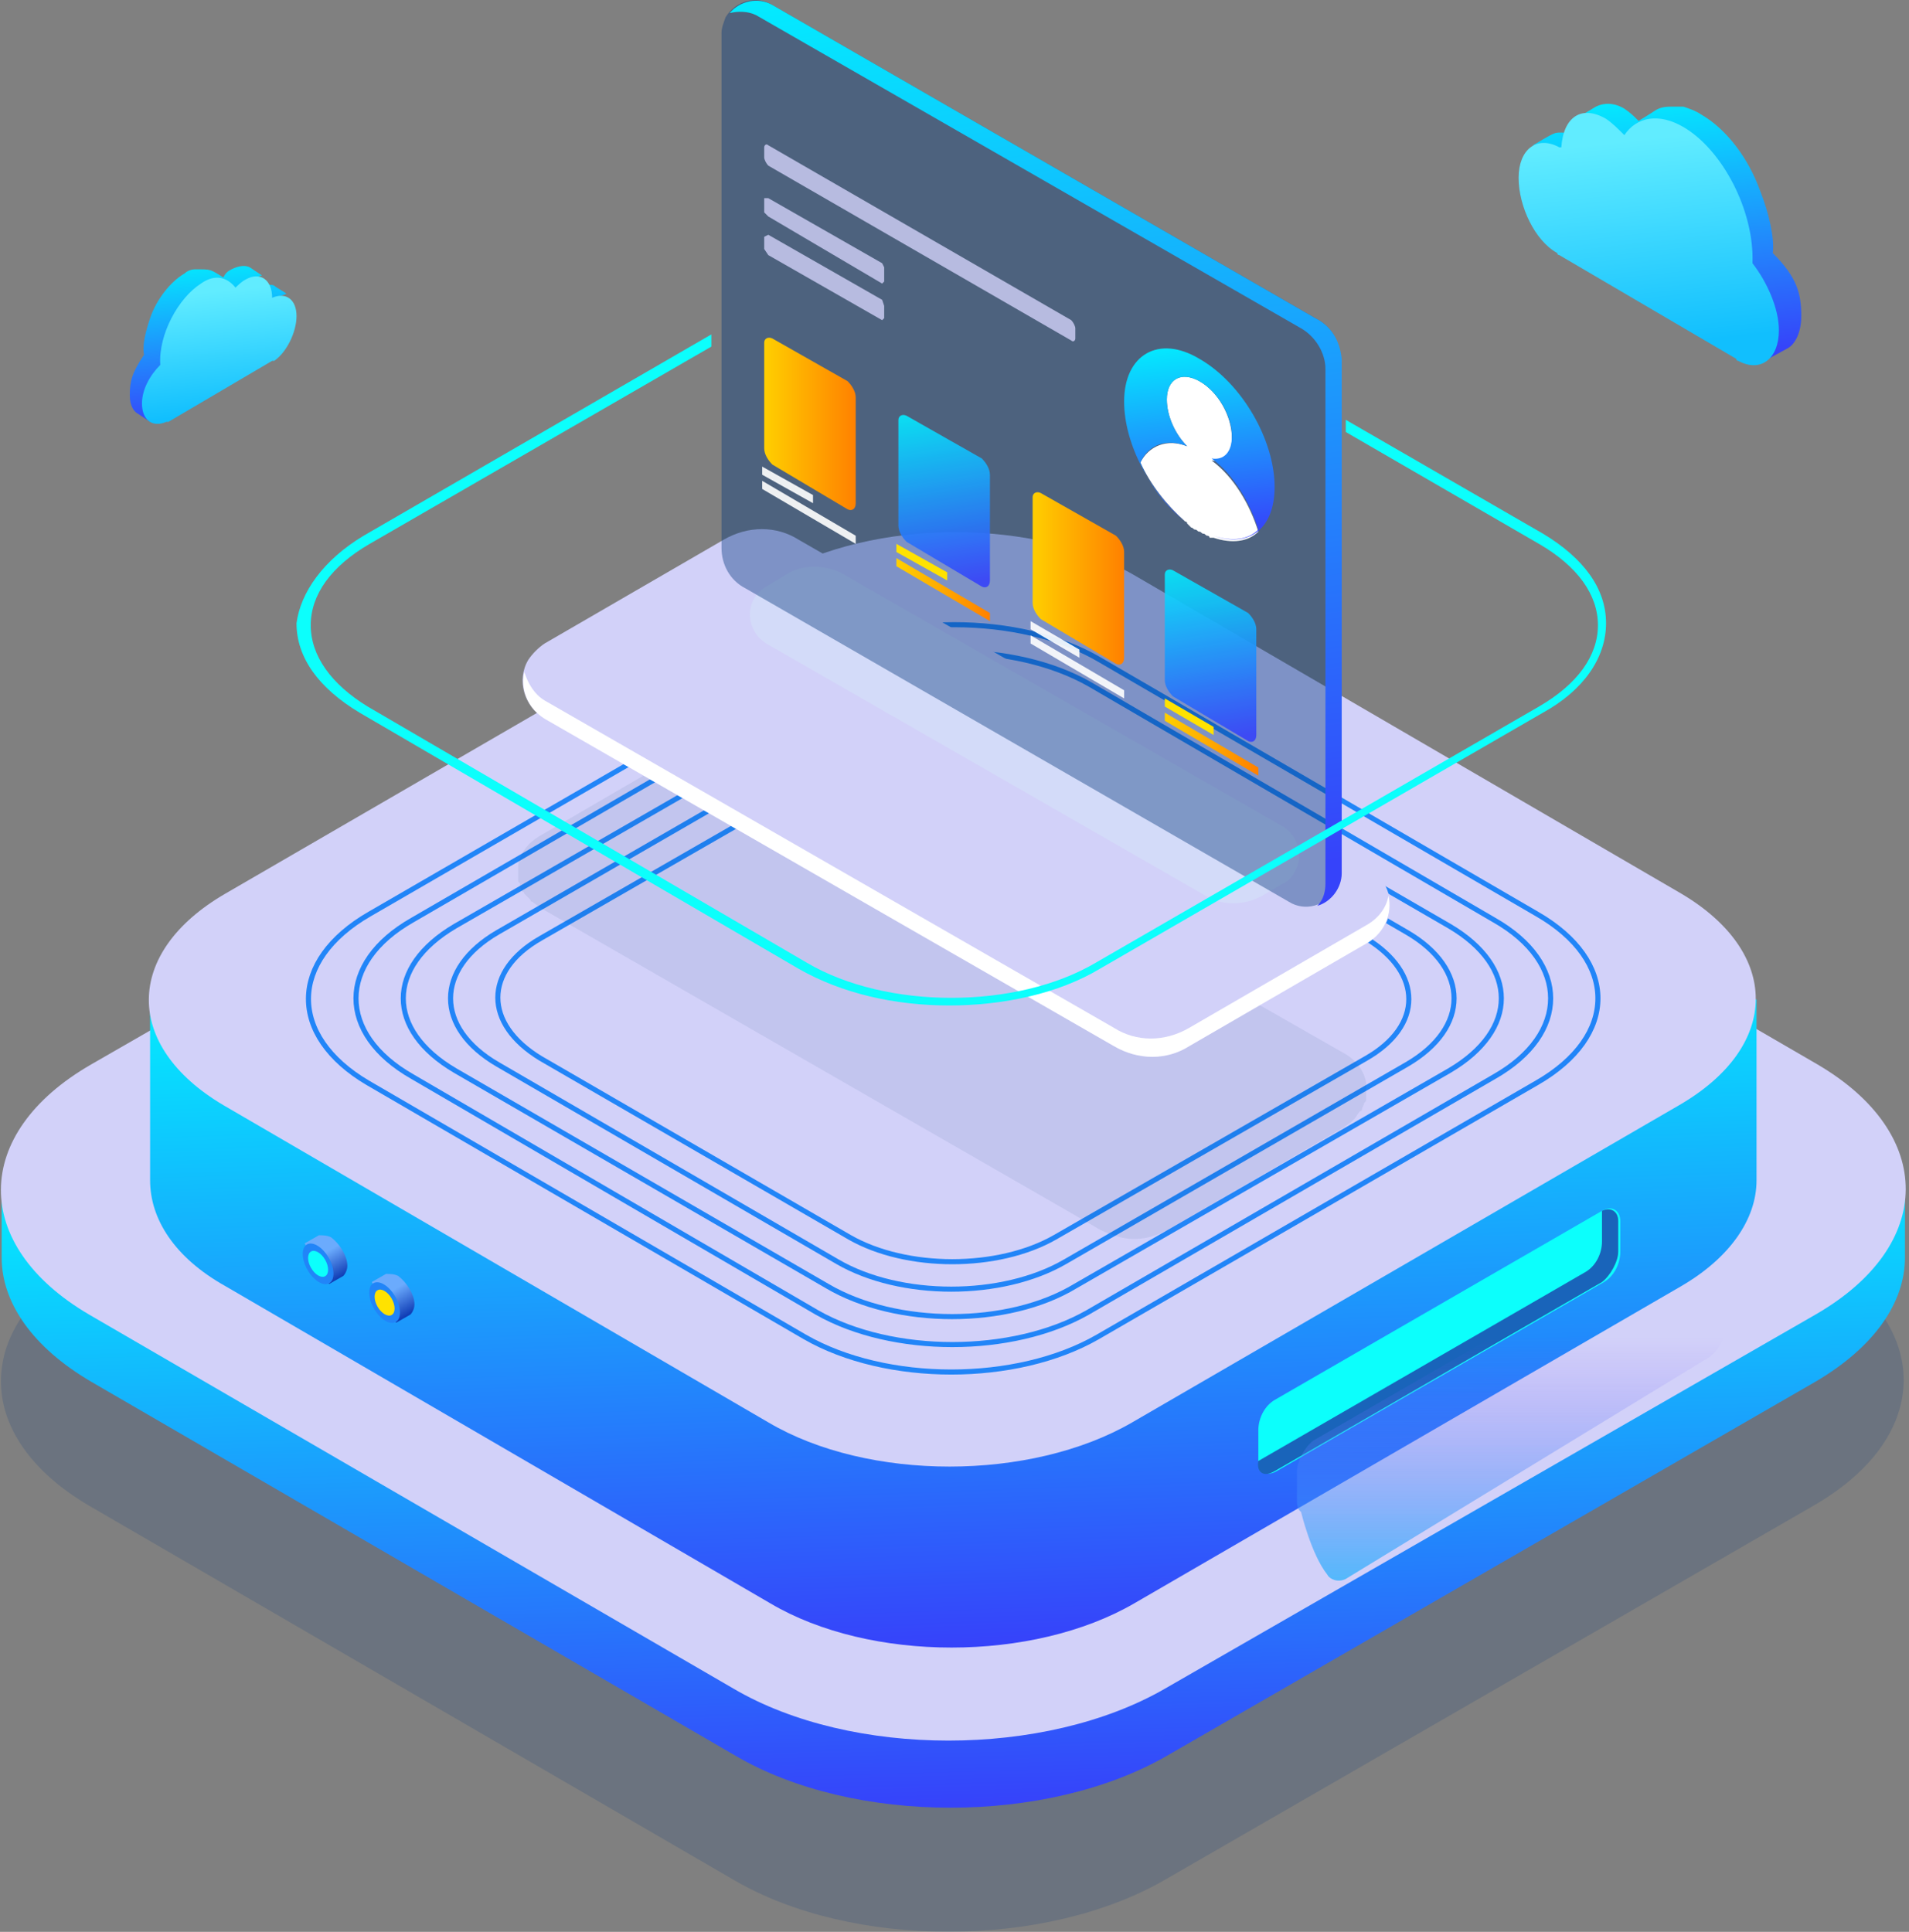
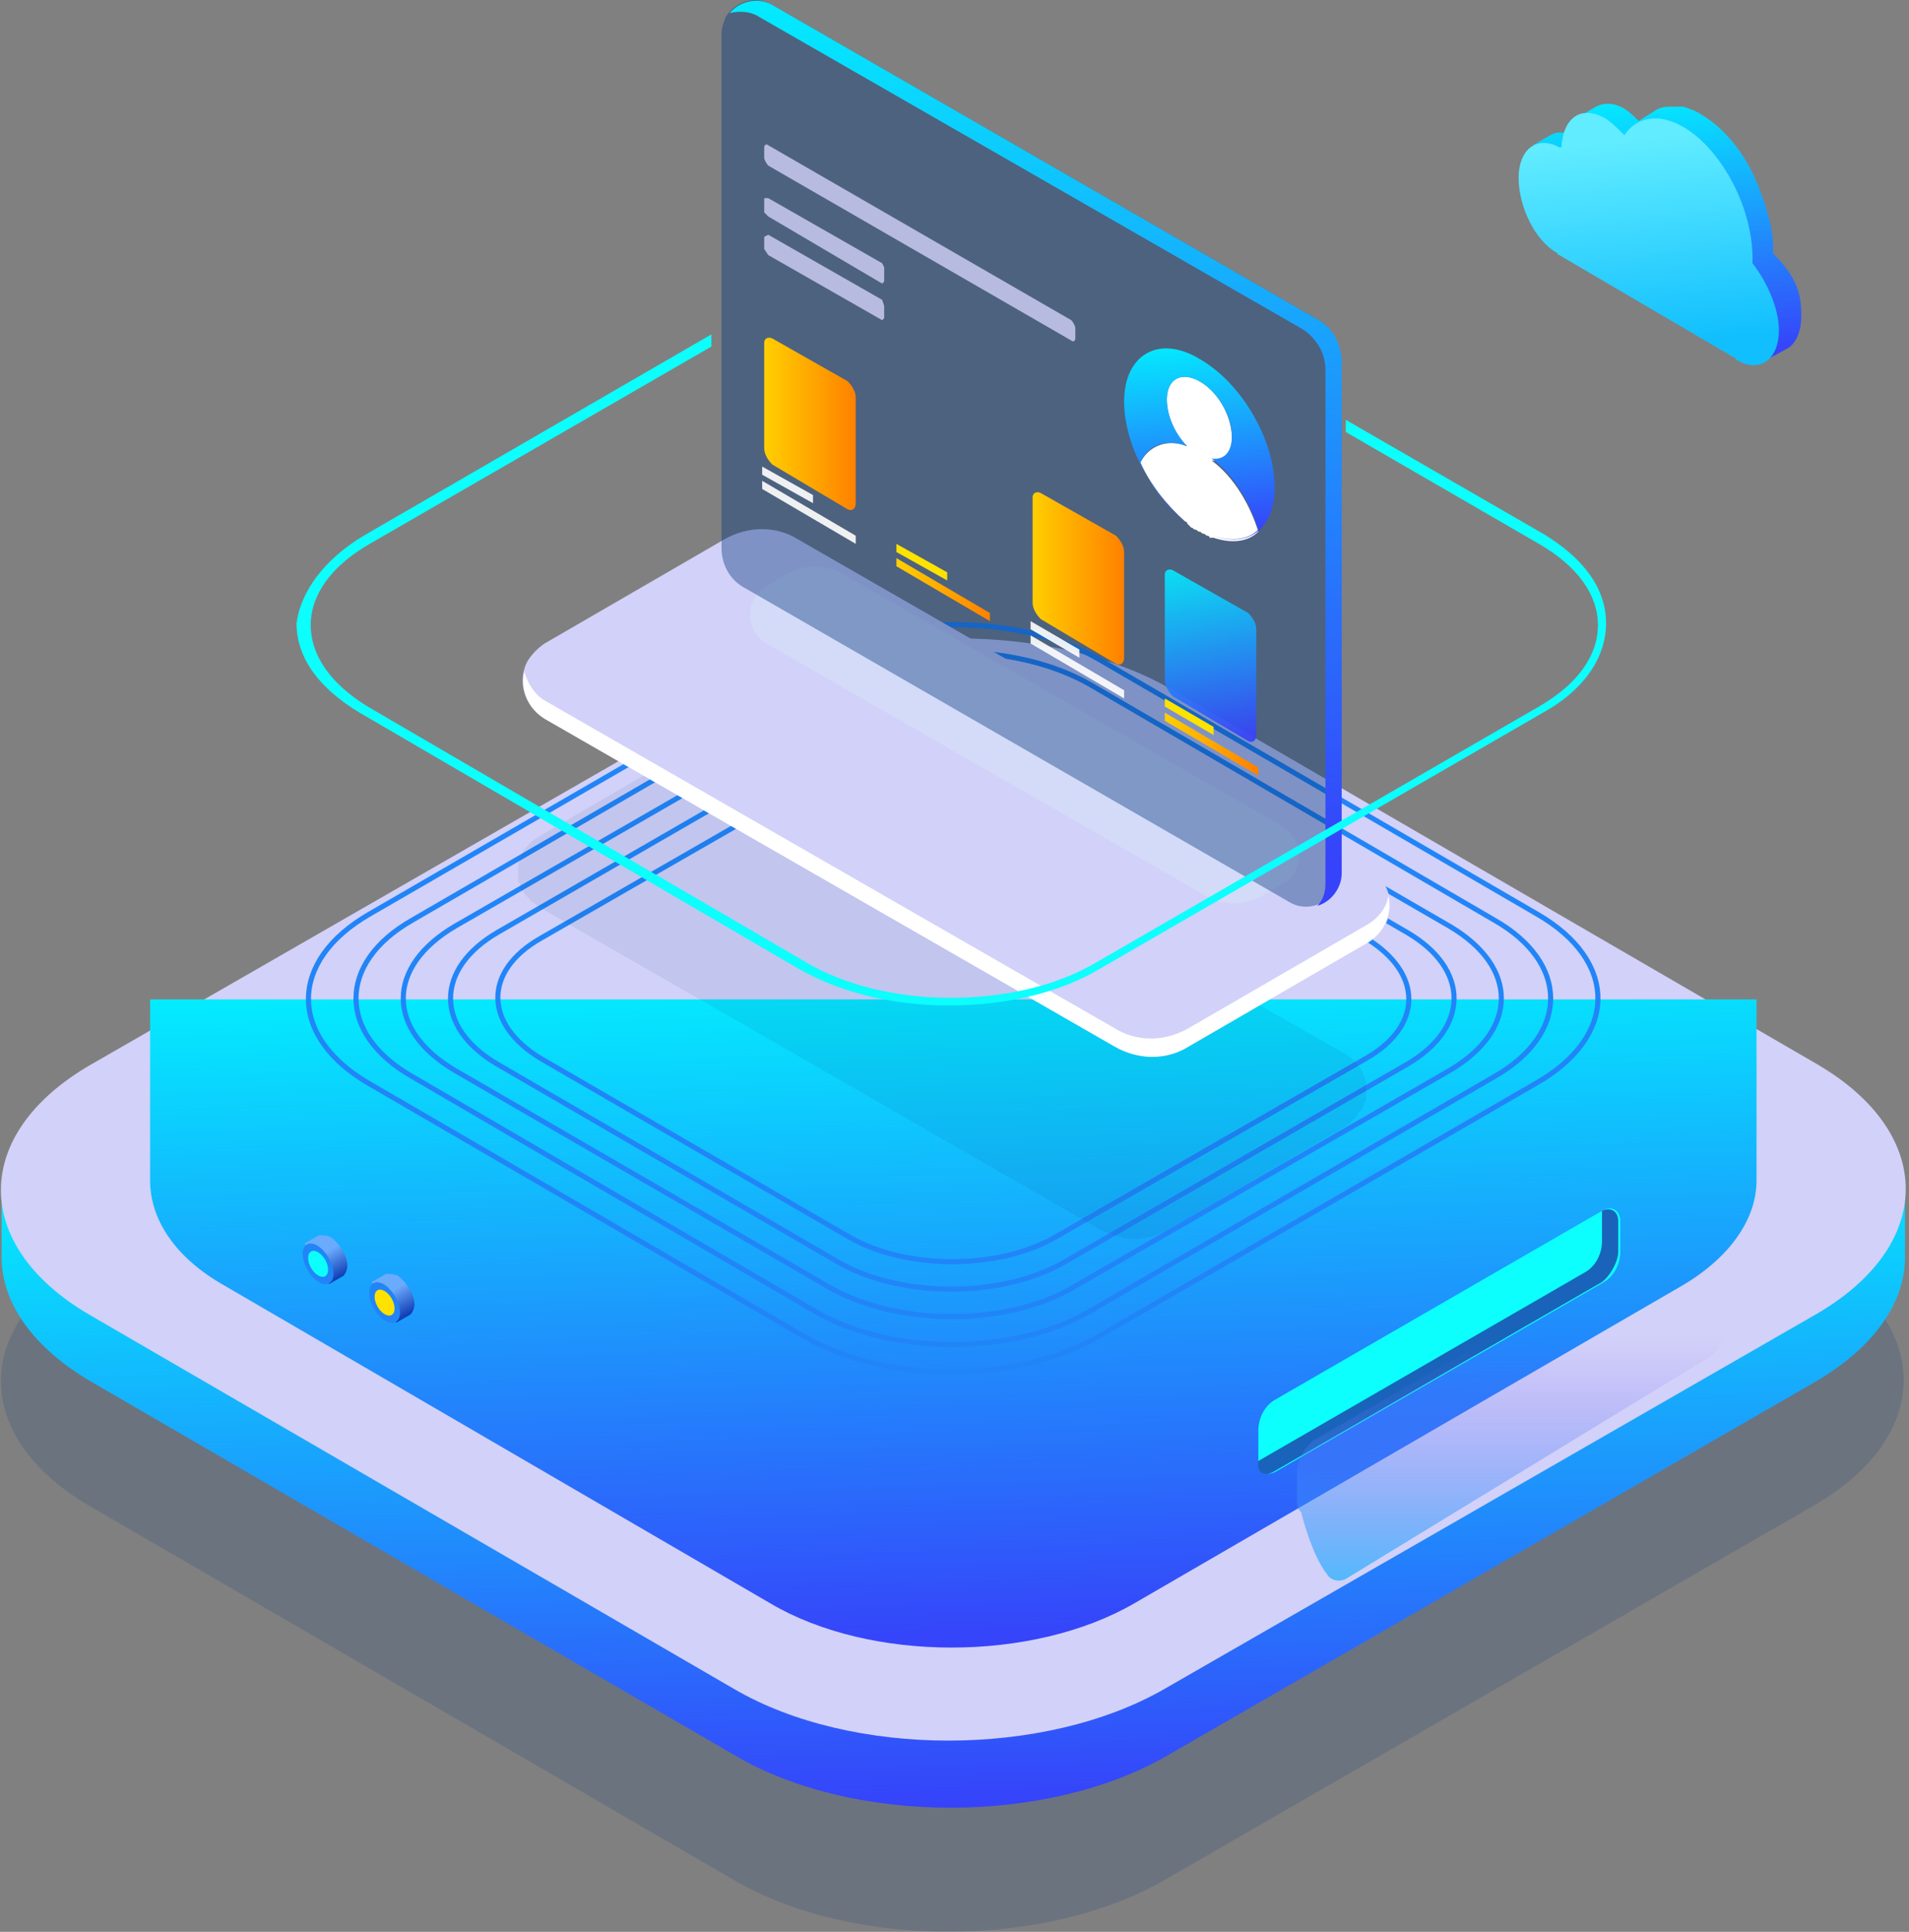
<svg xmlns="http://www.w3.org/2000/svg" fill="none" viewBox="0 0 503 509" height="509" width="503">
  <rect x="0" y="0" width="503" height="509" fill="#808080" stroke="none" />
  <g opacity="0.4">
    <path fill-opacity="0.4" fill="#00357C" d="M24.013 330.821C-7.599 349.038 -7.599 378.506 23.477 396.723L193.322 495.309C224.398 513.525 275.298 513.525 306.91 495.309L477.826 396.723C509.438 378.506 509.438 349.038 478.362 330.821L308.517 232.236C277.441 214.019 226.541 214.019 194.93 232.236L24.013 330.821Z" />
  </g>
  <path fill="url(#paint0_linear_78_19168)" d="M0.438 313.676H501.938V331.357C501.938 343.145 493.901 354.932 478.363 364.041L307.446 462.626C275.834 480.843 224.934 480.843 193.858 462.626L24.013 364.041C8.475 354.932 0.438 343.145 0.438 331.357V313.676Z" />
  <path fill="#D2D1F9" d="M24.013 280.457C-7.599 298.674 -7.599 328.143 23.477 346.36L193.322 444.945C224.398 463.162 275.298 463.162 306.91 444.945L478.363 346.36C509.974 328.143 509.974 298.674 478.898 280.457L309.053 181.872C277.977 163.655 227.077 163.655 195.466 181.872L24.013 280.457Z" />
  <path fill="url(#paint1_linear_78_19168)" d="M39.552 263.312H462.826V310.997C462.826 321.177 455.861 331.357 443.002 338.858L298.875 422.441C272.085 437.979 229.222 437.979 202.968 422.441L59.377 338.858C45.982 331.357 39.552 321.177 39.552 310.997V263.312Z" />
-   <path fill="#D2D1F9" d="M59.377 235.451C32.587 250.989 32.587 275.635 58.841 291.173L202.433 374.756C228.686 390.294 271.55 390.294 298.339 374.756L442.466 291.173C469.256 275.635 469.256 250.989 443.002 235.451L299.411 151.868C273.157 136.33 230.294 136.33 203.504 151.868L59.377 235.451Z" />
  <path fill="#0CFFFC" d="M335.844 368.862C333.165 370.47 331.557 373.684 331.557 376.899V384.936C331.557 387.615 333.7 389.222 336.379 387.615L422.641 337.787C425.32 336.179 426.928 332.964 426.928 329.75V321.713C426.928 319.034 424.785 317.427 422.106 319.034L335.844 368.862Z" />
  <path fill="#1964BA" d="M331.556 384.936L417.818 335.108C420.497 333.5 422.104 330.286 422.104 327.071V319.034C424.248 317.963 426.391 319.034 426.391 321.713V329.75C426.391 332.429 424.248 336.179 422.104 337.787L335.842 387.615C333.163 389.223 331.02 388.151 331.556 384.936Z" />
  <path stroke-miterlimit="10" stroke-width="1.339" stroke="#2185F8" d="M97.418 240.809C75.987 253.132 75.987 272.956 96.882 285.279L212.077 352.253C233.509 364.576 267.799 364.576 289.231 352.253L404.961 285.279C426.393 272.956 426.393 253.132 404.961 240.809L289.767 173.835C268.871 161.512 234.045 161.512 213.149 173.835L97.418 240.809Z" />
  <path stroke-miterlimit="10" stroke-width="1.339" stroke="#2185F8" d="M108.669 242.416C88.845 253.668 88.845 272.42 108.669 283.672L215.291 345.823C235.115 357.075 266.727 357.075 286.551 345.823L393.709 283.672C413.533 272.42 413.533 253.668 393.709 242.416L287.087 180.264C267.263 169.013 235.651 169.013 215.827 180.264L108.669 242.416Z" />
  <path stroke-miterlimit="10" stroke-width="1.339" stroke="#2185F8" d="M119.921 244.023C101.704 254.739 101.704 271.349 119.921 282.064L217.971 338.858C236.188 349.574 265.656 349.574 283.337 338.858L381.922 282.064C400.139 271.349 400.139 254.739 381.922 244.023L283.873 187.23C265.656 176.514 236.723 176.514 218.507 187.23L119.921 244.023Z" />
  <path stroke-miterlimit="10" stroke-width="1.339" stroke="#2185F8" d="M131.173 245.631C114.563 255.275 114.563 270.813 131.173 280.457L220.65 332.428C237.259 342.073 264.049 342.073 280.658 332.428L370.671 280.457C387.28 270.813 387.28 255.275 370.671 245.631L281.194 193.659C264.584 184.015 237.795 184.015 221.186 193.659L131.173 245.631Z" />
  <path stroke-miterlimit="10" stroke-width="1.339" stroke="#2185F8" d="M142.426 247.239C127.424 255.812 127.424 269.742 142.426 278.851L223.866 326C238.868 334.573 262.979 334.573 277.981 326L359.956 278.851C374.959 270.278 374.959 256.348 359.956 247.239L278.516 200.09C263.514 191.517 239.404 191.517 224.402 200.09L142.426 247.239Z" />
  <path fill="url(#paint2_linear_78_19168)" d="M86.701 338.323L90.452 336.18C90.988 335.644 91.523 334.572 91.523 333.501C91.523 330.822 89.38 327.607 87.237 326C86.166 325.464 85.094 325.464 84.022 325.464L80.272 327.607L86.701 338.323Z" />
  <path fill="#2185F8" d="M81.027 334.592C79.408 331.768 79.343 328.764 80.883 327.88C82.424 326.997 84.985 328.57 86.604 331.393C88.223 334.217 88.288 337.221 86.748 338.105C85.208 338.988 82.647 337.415 81.027 334.592Z" />
  <path fill="#0CFFFC" d="M81.958 334.059C80.928 332.263 80.925 330.329 81.951 329.74C82.978 329.151 84.646 330.13 85.676 331.927C86.707 333.724 86.71 335.658 85.683 336.246C84.656 336.835 82.989 335.856 81.958 334.059Z" />
  <path fill="url(#paint3_linear_78_19168)" d="M104.383 348.503L108.133 346.359C108.669 345.824 109.205 344.752 109.205 343.68C109.205 341.001 107.062 337.787 104.919 336.179C103.847 335.644 102.775 335.644 101.704 335.644L97.954 337.787L104.383 348.503Z" />
  <path fill="#2185F8" d="M98.549 344.802C96.929 341.979 96.865 338.974 98.405 338.09C99.945 337.207 102.506 338.78 104.126 341.603C105.745 344.427 105.809 347.431 104.269 348.315C102.729 349.198 100.168 347.625 98.549 344.802Z" />
  <path fill="#FFE200" d="M99.479 344.27C98.448 342.474 98.445 340.54 99.472 339.951C100.498 339.362 102.166 340.341 103.197 342.138C104.227 343.935 104.23 345.868 103.204 346.457C102.177 347.046 100.509 346.067 99.479 344.27Z" />
  <path fill="url(#paint4_linear_78_19168)" d="M341.737 387.615C341.737 384.936 343.881 381.185 346.024 379.578L432.286 329.75C433.357 329.214 434.429 329.214 434.965 329.214L453.182 334.036C454.253 334.572 454.789 335.643 454.789 337.251V349.038C454.789 352.253 452.646 356.539 449.431 358.146L354.596 416.012C352.453 417.083 350.31 416.012 349.774 414.94C345.488 409.582 342.809 398.331 342.809 398.331C342.809 398.331 341.737 397.795 341.737 395.652V387.615Z" opacity="0.7" />
  <path fill-opacity="0.4" fill="#00357C" d="M138.138 235.451C138.138 235.451 138.138 234.915 137.602 234.915C137.067 234.379 137.067 233.843 137.067 233.308C137.067 232.772 137.067 232.772 136.531 232.236C136.531 231.7 136.531 231.164 136.531 230.629C136.531 230.093 136.531 230.093 136.531 229.557C136.531 229.021 136.531 228.485 136.531 227.95C137.067 224.735 139.21 222.056 141.889 220.449L187.967 193.659C193.86 190.444 201.361 190.444 207.255 193.659L354.597 277.778C357.276 279.385 359.419 282.064 359.955 285.279C359.955 285.815 359.955 286.351 359.955 286.887C359.955 287.422 359.955 287.422 359.955 287.958C359.955 288.494 359.955 289.03 359.955 289.565C359.955 290.101 359.955 290.101 359.419 290.637C359.419 291.173 358.883 291.709 358.883 292.244C358.883 292.244 358.884 292.78 358.348 292.78C357.812 293.316 357.276 294.388 356.74 294.923C356.74 294.923 356.74 294.923 356.204 295.459C355.669 295.995 354.597 296.531 354.061 297.066L307.983 323.856C307.448 324.392 306.376 324.392 305.84 324.928C302.09 326.535 297.804 327.071 293.517 325.463C291.91 324.928 290.303 324.392 288.695 323.32L142.424 239.201C141.889 238.665 140.817 238.13 140.281 237.594C140.281 237.594 139.746 237.594 139.746 237.058C139.21 236.522 138.674 235.986 138.138 235.451Z" opacity="0.2" />
  <path fill="#D2D1F9" d="M210.47 142.224L360.491 228.486C365.849 231.7 367.992 238.666 364.778 244.024C363.706 245.631 362.099 247.238 360.491 248.31L313.342 275.635C307.448 279.386 299.947 279.386 293.518 275.635L143.497 189.373C138.139 186.158 135.995 179.193 139.21 173.835C140.282 172.228 141.889 170.62 143.497 169.549L190.646 142.224C197.076 138.473 204.577 138.473 210.47 142.224Z" />
  <path fill="#D3DBF9" d="M222.257 151.332L337.988 217.77C342.274 220.449 343.346 225.807 341.203 229.557C340.667 230.629 339.595 232.236 337.988 232.772L332.63 235.987C327.808 238.666 321.914 238.666 317.628 235.987L201.898 169.549C197.611 166.87 196.54 161.512 198.683 157.761C199.219 156.69 200.826 155.083 201.898 154.547L207.255 151.332C211.542 148.653 217.435 148.653 222.257 151.332Z" />
  <path fill="url(#paint5_linear_78_19168)" d="M143.496 184.551L293.517 270.813C299.411 274.564 306.912 274.564 313.342 270.813L360.491 243.488C363.17 241.88 365.313 239.201 365.849 235.987C366.921 240.809 364.777 245.631 360.491 248.31L313.342 275.635C307.448 279.386 299.947 279.386 293.517 275.635L143.496 189.373C139.21 186.694 137.067 181.872 138.138 177.05C139.21 180.265 140.817 182.943 143.496 184.551Z" />
  <path fill-opacity="0.4" fill="#00357C" d="M346.561 83.822L203.505 1.311C199.218 -1.368 193.861 0.239 191.182 4.525C190.646 6.133 190.11 7.204 190.11 8.812V144.367C190.11 148.653 192.253 152.939 196.54 155.082L339.595 237.594C343.882 240.273 349.24 238.665 351.919 234.379C352.454 232.772 352.99 231.7 352.99 230.093V94.538C352.99 89.716 350.847 85.966 346.561 83.822Z" />
  <path fill="url(#paint6_linear_78_19168)" d="M346.561 83.823L203.505 1.311C199.755 -0.832 194.933 0.24 192.254 3.454C194.397 2.919 197.076 2.919 199.219 3.99L342.811 86.502C346.561 88.645 349.24 92.931 349.24 97.218V232.772C349.24 234.916 348.704 237.059 347.097 238.666C350.848 237.595 353.526 233.844 353.526 230.094V94.539C352.991 89.717 350.847 85.966 346.561 83.823Z" />
  <g opacity="0.9">
    <path fill="url(#paint7_linear_78_19168)" d="M309.056 150.26C307.984 149.725 306.913 150.26 306.913 151.332V179.193C306.913 180.8 307.984 182.408 309.056 183.479L328.88 195.267C329.952 195.803 331.023 195.267 331.023 193.659V165.798C331.023 164.191 329.952 162.584 328.88 161.512L309.056 150.26Z" />
  </g>
  <path fill="#FFE200" d="M306.912 184.014V186.157L319.771 193.658V191.515L306.912 184.014Z" />
  <path fill="url(#paint8_linear_78_19168)" d="M306.912 187.766V189.909L331.559 204.375V202.232L306.912 187.766Z" />
  <path fill="url(#paint9_linear_78_19168)" d="M274.23 129.901C273.158 129.365 272.087 129.901 272.087 130.972V158.833C272.087 160.441 273.158 162.048 274.23 163.12L294.054 174.907C295.126 175.443 296.197 174.907 296.197 173.3V145.439C296.197 143.831 295.126 142.224 294.054 141.152L274.23 129.901Z" />
  <g opacity="0.9">
    <path fill="white" d="M271.551 167.406V169.549L296.197 184.015V181.872L271.551 167.406Z" />
  </g>
  <g opacity="0.9">
    <path fill="white" d="M271.548 163.655V165.798L284.407 173.299V171.156L271.548 163.655Z" />
  </g>
  <path fill="#FFE200" d="M236.183 143.295V145.439L249.578 152.94V150.796L236.183 143.295Z" />
  <g opacity="0.9">
-     <path fill="url(#paint10_linear_78_19168)" d="M238.866 109.541C237.794 109.005 236.722 109.541 236.722 110.613V138.474C236.722 140.081 237.794 141.689 238.866 142.76L258.69 154.548C259.761 155.083 260.833 154.548 260.833 152.94V125.079C260.833 123.472 259.761 121.864 258.69 120.793L238.866 109.541Z" />
-   </g>
+     </g>
  <path fill="url(#paint11_linear_78_19168)" d="M236.187 147.046V149.19L260.833 163.656V161.513L236.187 147.046Z" />
  <path fill="url(#paint12_linear_78_19168)" d="M203.506 89.18C202.435 88.645 201.363 89.18 201.363 90.252V118.113C201.363 119.72 202.435 121.328 203.506 122.399L223.331 134.187C224.402 134.723 225.474 134.187 225.474 132.579V104.718C225.474 103.111 224.402 101.504 223.331 100.432L203.506 89.18Z" />
  <g opacity="0.9">
    <path fill="white" d="M200.825 122.935V125.078L214.22 132.579V130.436L200.825 122.935Z" />
    <path fill="white" d="M200.827 126.685V128.828L225.474 143.294V141.151L200.827 126.685Z" />
  </g>
  <g opacity="0.8">
    <path fill="#D2D1F9" d="M202.434 38.28C201.898 37.744 201.362 38.28 201.362 38.816V41.495C201.362 42.031 201.898 43.102 202.434 43.638L282.266 89.716C282.802 90.252 283.338 89.716 283.338 89.18V86.501C283.338 85.965 282.802 84.894 282.266 84.358L202.434 38.28Z" />
    <path fill="#D2D1F9" d="M202.434 61.855L201.362 62.391V65.606L202.434 67.213L232.438 84.358L232.974 83.822V80.608L232.438 79L202.434 61.855Z" />
    <path fill="#D2D1F9" d="M202.434 52.21H201.362V55.961L202.434 57.033L232.438 74.714L232.974 74.178V70.427L232.438 69.356L202.434 52.21Z" />
  </g>
  <path fill="white" d="M316.02 100.433C311.197 97.754 307.447 99.897 307.447 105.255C307.447 109.541 309.59 114.363 312.805 117.578C307.447 115.435 302.625 117.578 300.482 121.864C303.161 127.758 307.447 133.116 312.269 137.402C312.269 137.402 312.805 137.402 312.805 137.938C312.805 137.938 312.805 137.938 313.341 138.474L313.876 139.009C314.412 139.009 314.412 139.545 314.948 139.545C315.484 139.545 315.484 140.081 316.02 140.081C316.555 140.081 316.555 140.617 317.091 140.617C317.627 140.617 317.627 141.153 318.163 141.153C318.163 141.153 318.699 141.153 318.699 141.688H319.234C319.234 141.688 319.234 141.688 319.77 141.688C324.592 143.296 328.879 142.76 331.558 140.081C329.414 133.116 325.128 125.615 319.234 121.328C322.449 121.864 324.592 119.721 324.592 115.435C324.592 109.541 320.842 103.112 316.02 100.433Z" />
  <path fill="url(#paint13_linear_78_19168)" d="M316.019 94.538C305.304 88.109 296.195 93.466 296.195 105.79C296.195 117.041 303.161 129.9 312.269 137.401C307.447 133.651 303.161 128.293 300.482 121.863C302.625 117.041 307.447 115.434 312.805 117.577C309.59 114.362 307.447 109.54 307.447 105.254C307.447 99.896 311.197 97.753 316.019 100.432C320.842 103.111 324.592 109.54 324.592 114.898C324.592 119.184 322.449 121.328 319.234 120.792C325.128 125.078 329.414 132.579 331.557 139.544C328.879 142.223 324.592 142.759 319.77 141.152C328.878 144.367 335.844 139.544 335.844 128.293C335.844 115.97 327.271 100.968 316.019 94.538Z" />
  <path fill="#0CFFFC" d="M95.808 141.151L187.428 88.108V91.323L97.416 143.294C87.236 149.188 81.878 156.689 81.878 164.726C81.878 172.763 87.236 180.264 96.88 186.157L212.611 253.667C233.506 265.99 267.797 265.99 288.693 253.667L405.495 186.157C415.675 180.264 421.033 172.763 421.033 164.726C421.033 156.689 415.675 149.188 405.495 143.294L354.595 113.826V110.611L406.566 140.615C417.282 147.045 423.176 155.082 423.176 164.19C423.176 173.298 417.282 181.871 406.566 187.765L289.764 255.274C279.048 261.704 264.582 264.918 250.116 264.918C235.649 264.918 221.719 261.704 210.467 255.274L94.737 187.765C84.021 181.335 78.127 173.298 78.127 164.19C79.199 156.153 85.093 147.581 95.808 141.151Z" />
  <path fill="url(#paint14_linear_78_19168)" d="M474.613 83.285C474.613 87.571 473.006 90.786 470.863 91.857L464.969 95.072C464.969 95.072 406.032 51.137 406.032 43.636C406.032 43.636 406.032 40.957 406.568 39.35C405.497 38.814 403.889 38.278 403.889 38.278C404.961 37.743 408.175 35.599 409.783 35.064C411.926 34.528 415.676 35.599 416.748 36.135C416.748 34.528 417.284 32.92 417.82 31.849L415.141 31.313L420.499 28.098C422.642 27.027 425.321 27.027 428 28.634C429.607 29.706 430.679 30.777 431.75 31.849C431.75 31.849 434.429 30.241 436.037 29.17C437.644 28.098 439.251 28.098 440.859 28.098C441.394 28.098 441.93 28.098 442.466 28.098C443.002 28.098 443.002 28.098 443.538 28.098C445.145 28.634 446.752 29.17 448.36 30.241C454.789 33.992 460.683 41.493 463.897 50.602C466.041 55.959 467.648 62.925 467.112 66.675C473.542 73.105 474.613 77.391 474.613 83.285Z" />
  <path fill="url(#paint15_linear_78_19168)" d="M468.72 87.035C468.72 94.536 463.898 98.287 458.004 95.072C458.004 95.072 457.468 95.072 457.468 94.536L410.855 67.211C410.855 67.211 410.319 67.211 410.319 66.675C404.425 63.461 400.139 54.352 400.139 46.851C400.139 39.35 404.961 35.599 410.855 38.814C410.855 38.814 410.855 38.814 411.39 38.814C411.926 30.777 416.748 27.563 423.178 31.313C424.785 32.385 426.392 33.992 428 35.599C431.215 30.777 437.108 29.706 443.538 33.456C453.718 39.35 462.29 55.424 461.755 69.354C465.505 74.176 468.72 81.142 468.72 87.035Z" />
-   <path fill="url(#paint16_linear_78_19168)" d="M34.196 104.182C34.196 106.861 35.267 108.468 36.339 109.004L39.553 111.147C39.553 111.147 74.38 85.429 74.38 80.607C74.38 80.607 74.38 79 73.844 77.928C74.38 77.928 75.451 77.392 75.451 77.392C74.915 76.857 72.772 75.785 72.236 75.249C71.165 74.713 68.486 75.249 67.95 75.785C67.95 74.713 67.95 74.178 67.414 73.106L69.022 72.57L65.807 70.427C64.735 69.891 63.128 69.891 60.985 70.963C59.913 71.499 59.377 72.034 58.842 73.106C58.842 73.106 57.234 72.034 56.163 71.499C55.091 70.963 54.02 70.963 52.948 70.963C52.412 70.963 52.412 70.963 51.877 70.963H51.341C50.269 70.963 49.197 71.499 48.662 72.034C44.911 74.178 41.161 79 39.553 83.822C38.482 87.037 37.41 90.787 37.946 93.466C34.731 98.288 34.196 100.431 34.196 104.182Z" />
-   <path fill="url(#paint17_linear_78_19168)" d="M37.41 106.325C37.41 110.611 40.089 112.754 43.839 111.147C43.839 111.147 43.839 111.147 44.375 111.147L71.701 95.073C71.701 95.073 71.7 95.073 72.236 95.073C75.451 92.93 78.13 87.572 78.13 83.286C78.13 79 75.451 76.856 71.701 78.464C71.701 73.642 68.486 71.499 64.735 73.642C63.664 74.178 62.592 75.249 62.056 75.785C59.913 73.106 56.698 72.034 52.948 74.713C47.054 78.464 41.696 88.108 42.232 96.145C39.553 98.824 37.41 102.574 37.41 106.325Z" />
  <defs>
    <linearGradient gradientUnits="userSpaceOnUse" y2="475.948" x2="230.224" y1="297.371" x1="224.974" id="paint0_linear_78_19168">
      <stop stop-color="#00F6FF" />
      <stop stop-color="#3643FA" offset="1" />
    </linearGradient>
    <linearGradient gradientUnits="userSpaceOnUse" y2="433.648" x2="235.923" y1="246.187" x1="229.064" id="paint1_linear_78_19168">
      <stop stop-color="#00F6FF" />
      <stop stop-color="#3643FA" offset="1" />
    </linearGradient>
    <linearGradient gradientUnits="userSpaceOnUse" y2="326.029" x2="84.075" y1="336.329" x1="90.022" id="paint2_linear_78_19168">
      <stop stop-color="#103DB5" />
      <stop stop-color="#6BABFD" offset="0.643" />
    </linearGradient>
    <linearGradient gradientUnits="userSpaceOnUse" y2="336.089" x2="101.649" y1="346.389" x1="107.596" id="paint3_linear_78_19168">
      <stop stop-color="#103DB5" />
      <stop stop-color="#6BABFD" offset="0.643" />
    </linearGradient>
    <linearGradient gradientUnits="userSpaceOnUse" y2="416.456" x2="398.263" y1="352.506" x1="398.263" id="paint4_linear_78_19168">
      <stop stop-opacity="0" stop-color="#8053F6" />
      <stop stop-color="#1DAEFD" offset="1" />
    </linearGradient>
    <linearGradient gradientUnits="userSpaceOnUse" y2="227.519" x2="2067.91" y1="227.519" x1="2296.51" id="paint5_linear_78_19168">
      <stop stop-color="#92A6F1" />
      <stop stop-color="white" offset="1" />
    </linearGradient>
    <linearGradient gradientUnits="userSpaceOnUse" y2="233.764" x2="298.986" y1="-23.715" x1="264.46" id="paint6_linear_78_19168">
      <stop stop-color="#00F6FF" />
      <stop stop-color="#3643FA" offset="1" />
    </linearGradient>
    <linearGradient gradientUnits="userSpaceOnUse" y2="194" x2="325.993" y1="145.496" x1="317.708" id="paint7_linear_78_19168">
      <stop stop-color="#00F6FF" />
      <stop stop-color="#3643FA" offset="1" />
    </linearGradient>
    <linearGradient gradientUnits="userSpaceOnUse" y2="196.067" x2="306.784" y1="196.067" x1="331.491" id="paint8_linear_78_19168">
      <stop stop-color="#FF8000" />
      <stop stop-color="#FFD000" offset="1" />
    </linearGradient>
    <linearGradient gradientUnits="userSpaceOnUse" y2="152.022" x2="271.547" y1="152.022" x1="296.326" id="paint9_linear_78_19168">
      <stop stop-color="#FF8000" />
      <stop stop-color="#FFD000" offset="1" />
    </linearGradient>
    <linearGradient gradientUnits="userSpaceOnUse" y2="153.281" x2="255.803" y1="104.777" x1="247.517" id="paint10_linear_78_19168">
      <stop stop-color="#00F6FF" />
      <stop stop-color="#3643FA" offset="1" />
    </linearGradient>
    <linearGradient gradientUnits="userSpaceOnUse" y2="155.33" x2="236.203" y1="155.33" x1="260.952" id="paint11_linear_78_19168">
      <stop stop-color="#FF8000" />
      <stop stop-color="#FFD000" offset="1" />
    </linearGradient>
    <linearGradient gradientUnits="userSpaceOnUse" y2="111.283" x2="200.968" y1="111.283" x1="225.747" id="paint12_linear_78_19168">
      <stop stop-color="#FF8000" />
      <stop stop-color="#FFD000" offset="1" />
    </linearGradient>
    <linearGradient gradientUnits="userSpaceOnUse" y2="141.348" x2="320.231" y1="86.754" x1="313.947" id="paint13_linear_78_19168">
      <stop stop-color="#00F6FF" />
      <stop stop-color="#3643FA" offset="1" />
    </linearGradient>
    <linearGradient gradientUnits="userSpaceOnUse" y2="94.438" x2="441.969" y1="20.561" x1="435.554" id="paint14_linear_78_19168">
      <stop stop-color="#00F6FF" />
      <stop stop-color="#3643FA" offset="1" />
    </linearGradient>
    <linearGradient gradientUnits="userSpaceOnUse" y2="94.392" x2="405.637" y1="40.143" x1="399.734" id="paint15_linear_78_19168">
      <stop stop-color="#61ECFF" />
      <stop stop-color="#11BFFE" offset="1" />
    </linearGradient>
    <linearGradient gradientUnits="userSpaceOnUse" y2="110.735" x2="56.709" y1="65.957" x1="52.667" id="paint16_linear_78_19168">
      <stop stop-color="#00F6FF" />
      <stop stop-color="#3643FA" offset="1" />
    </linearGradient>
    <linearGradient gradientUnits="userSpaceOnUse" y2="110.618" x2="40.57" y1="78.886" x1="37.17" id="paint17_linear_78_19168">
      <stop stop-color="#61ECFF" />
      <stop stop-color="#11BFFE" offset="1" />
    </linearGradient>
  </defs>
</svg>